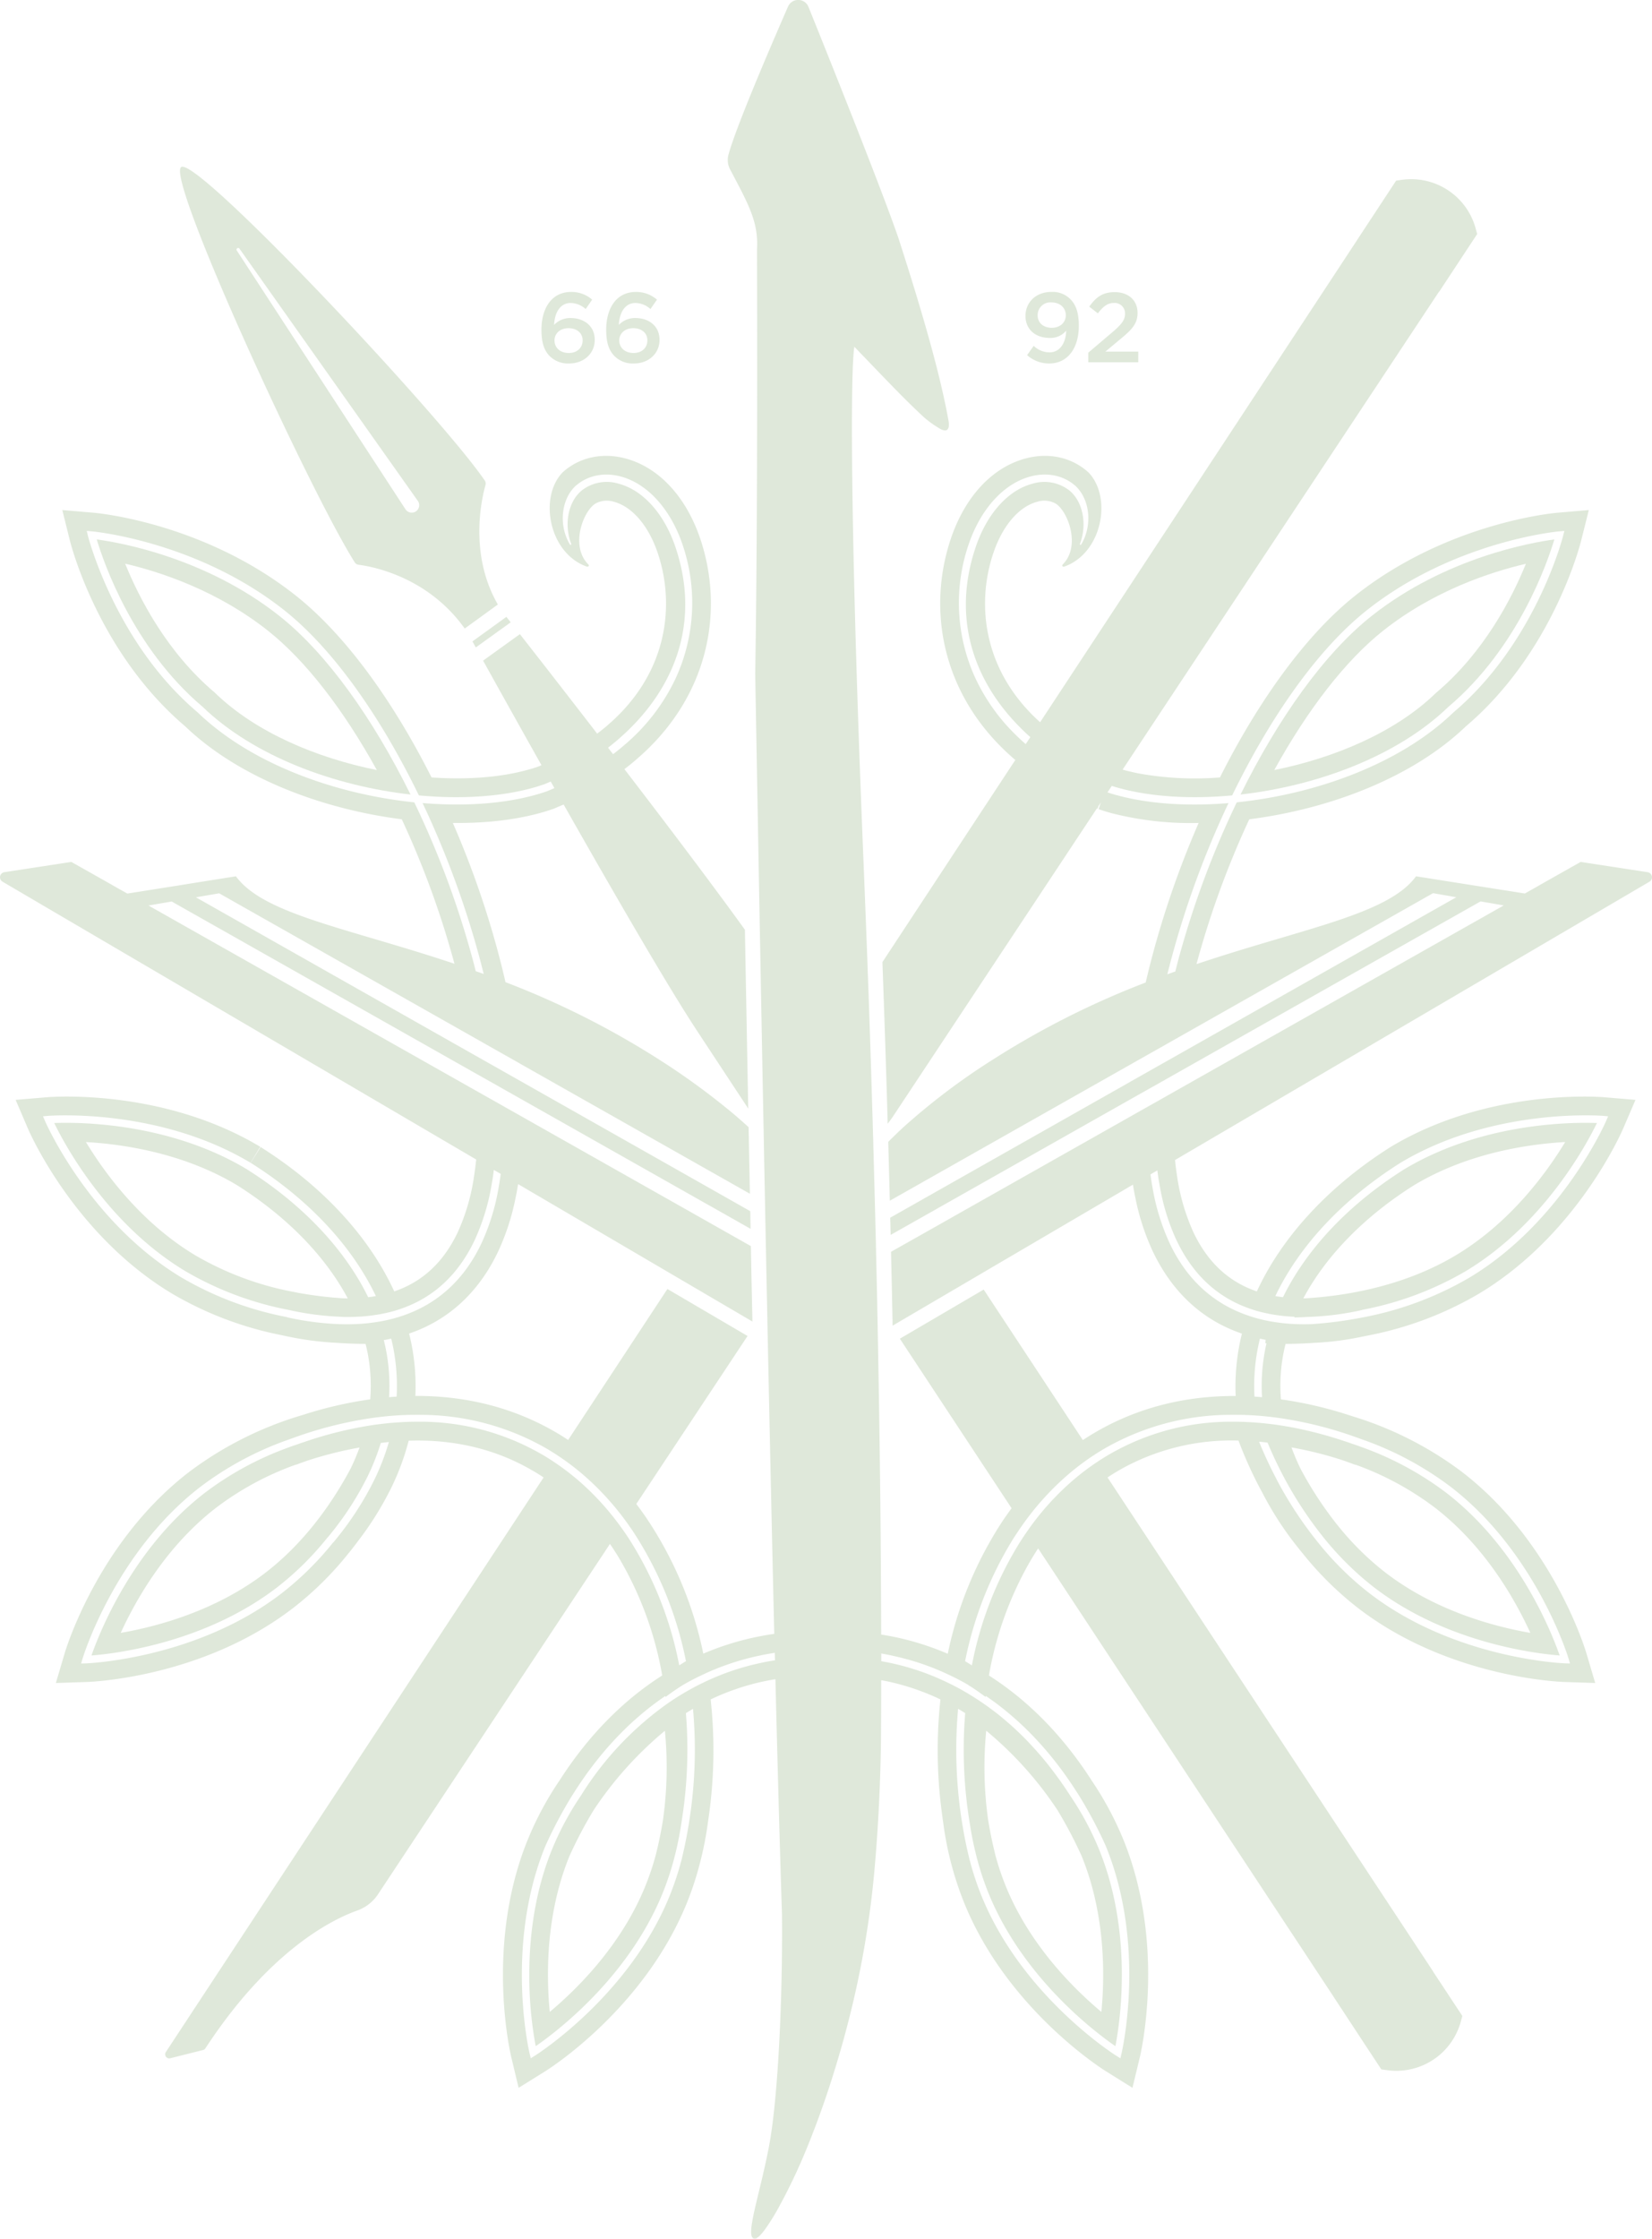
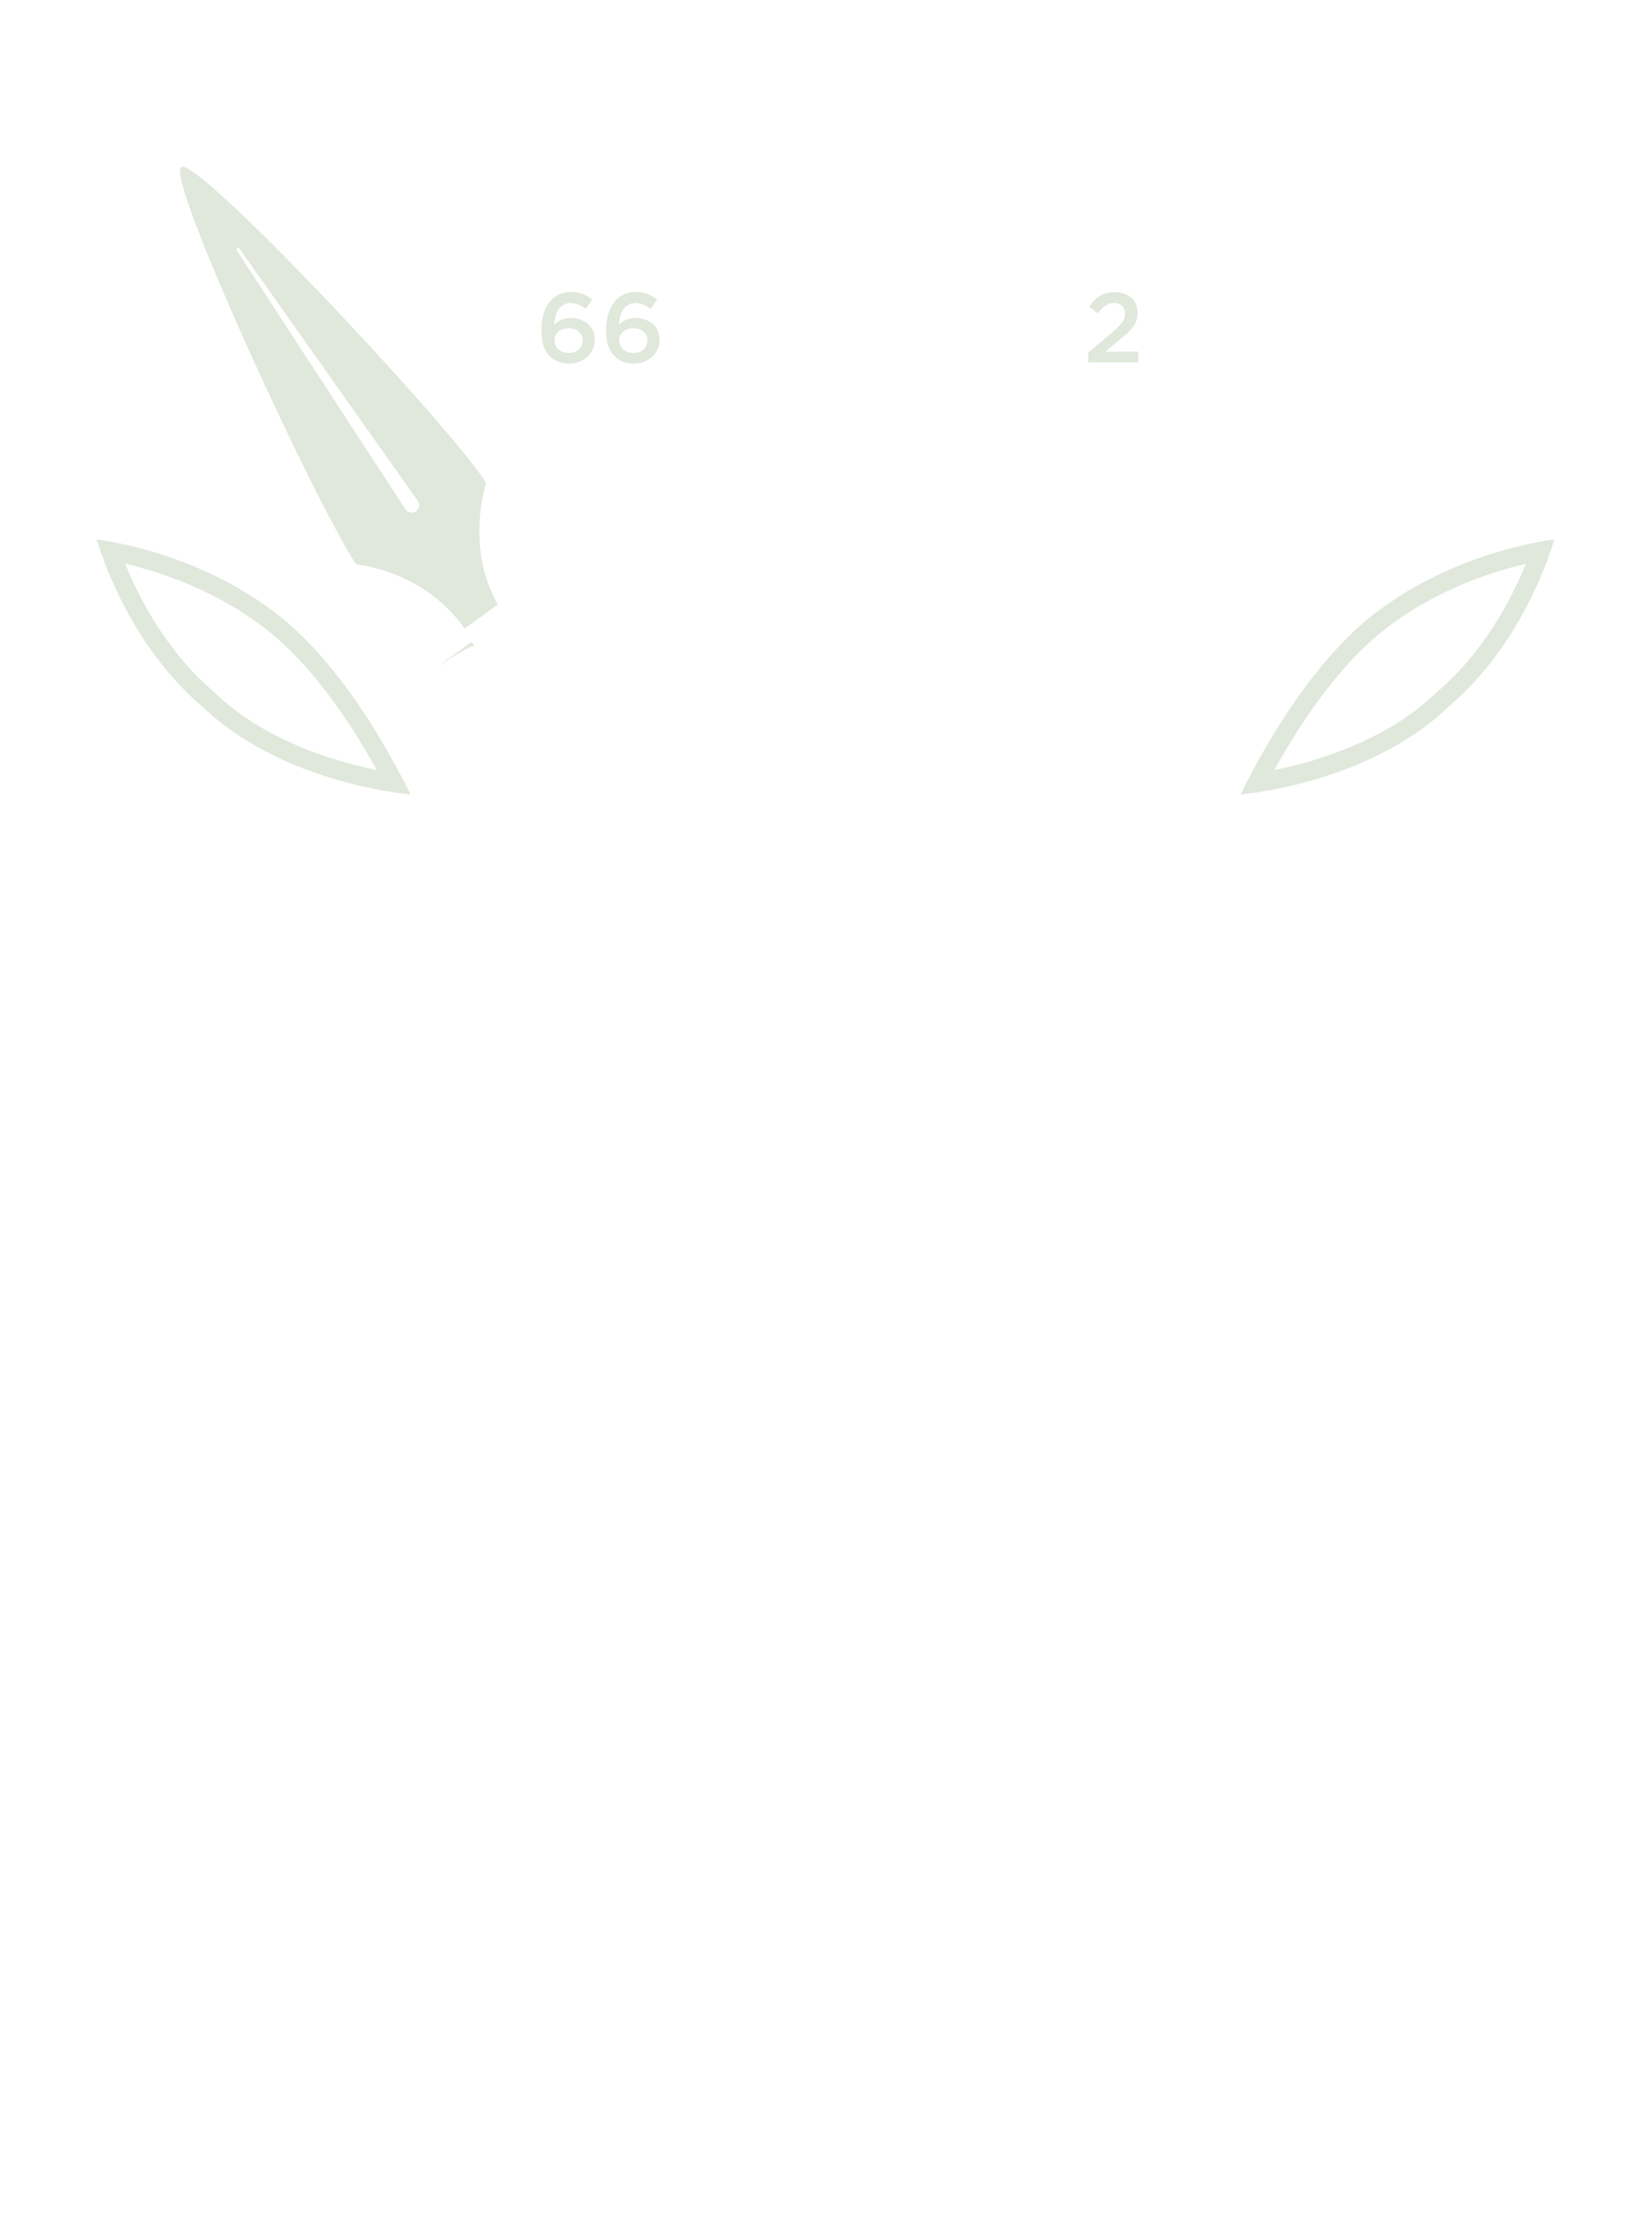
<svg xmlns="http://www.w3.org/2000/svg" width="543.169" height="735.814" viewBox="0 0 543.169 735.814">
  <g opacity="0.189">
    <path d="M463.819,216.132c-7.31.98-35.7,5.875-60.076,25.152-15.6,12.356-30.774,33.761-43.1,58.692,24.9-2.818,51.384-12.456,68.316-28.8C452.071,251.649,461.659,223.374,463.819,216.132ZM424.69,266.773c-13.15,12.695-32.983,21.134-52.953,25.152,10.956-19.851,23.446-36.023,35.818-45.812,16.594-13.134,35.214-19.244,46.911-21.978-4.607,11.343-13.724,29.051-29.405,42.3Z" transform="translate(47.241 -38.839)" fill="#56853c" />
    <path d="M205.039,241.284c-24.374-19.295-52.751-24.172-60.061-25.152,2.145,7.224,11.748,35.517,34.79,55,16.965,16.374,43.467,26.029,68.382,28.847C235.828,275.045,220.652,253.64,205.039,241.284Zm-20.95,25.489-.354-.337c-15.7-13.268-24.812-30.994-29.423-42.337,11.681,2.734,30.249,8.829,46.928,22.013,12.372,9.789,24.864,25.961,35.819,45.812C217.091,287.907,197.258,279.467,184.089,266.773Z" transform="translate(-113.166 -38.839)" fill="#56853c" />
    <path d="M219.46,276.72c4.154.523,22.62,3.782,34.825,20.95l10.9-7.9c-9.654-16.695-5.216-35.229-4.066-39.247a1.747,1.747,0,0,0-.237-1.5c-14.28-20.948-91.424-103.138-99.407-103.138a.719.719,0,0,0-.406.1c-5.231,3.444,42.623,107.24,57.074,129.944A1.708,1.708,0,0,0,219.46,276.72Zm-39.229-103.9,58.594,82.831a2.453,2.453,0,1,1-4,2.837c-.051-.052-55.436-85.01-55.485-85.078C178.982,172.874,179.826,172.232,180.23,172.823Z" transform="translate(-101.492 -91.088)" fill="#56853c" />
-     <path d="M216.916,240.781l11.478-8.255c-.539-.692-1.012-1.3-1.418-1.8l-11.156,8.069C216.14,239.363,216.494,240.021,216.916,240.781Z" transform="translate(-60.477 -27.988)" fill="#56853c" />
+     <path d="M216.916,240.781c-.539-.692-1.012-1.3-1.418-1.8l-11.156,8.069C216.14,239.363,216.494,240.021,216.916,240.781Z" transform="translate(-60.477 -27.988)" fill="#56853c" />
    <path d="M237.91,193c4.778,0,8.44-3.189,8.44-7.765s-3.527-7.174-7.95-7.174a7.223,7.223,0,0,0-5.418,2.262c.185-4.152,2.077-7.207,5.453-7.207a7.55,7.55,0,0,1,4.928,1.991l2.143-3.088a10.28,10.28,0,0,0-6.937-2.532c-6.431,0-9.741,5.418-9.741,12.407,0,4.607,1.031,6.972,2.752,8.726A8.563,8.563,0,0,0,237.91,193Zm-.185-11.6c2.82,0,4.642,1.688,4.642,3.983,0,2.38-1.723,4.169-4.556,4.169-2.854,0-4.694-1.754-4.694-4.134C233.117,183.206,234.889,181.4,237.726,181.4Z" transform="translate(-50.801 -73.534)" fill="#56853c" />
    <path d="M250.134,193c4.76,0,8.44-3.189,8.44-7.765s-3.543-7.174-7.95-7.174a7.3,7.3,0,0,0-5.435,2.262c.2-4.152,2.093-7.207,5.47-7.207a7.552,7.552,0,0,1,4.928,1.991l2.143-3.088a10.325,10.325,0,0,0-6.954-2.532c-6.431,0-9.739,5.418-9.739,12.407,0,4.607,1.046,6.972,2.767,8.726A8.509,8.509,0,0,0,250.134,193Zm-.2-11.6c2.837,0,4.642,1.688,4.642,3.983,0,2.38-1.721,4.169-4.541,4.169-2.853,0-4.71-1.754-4.71-4.134C245.323,183.206,247.112,181.4,249.932,181.4Z" transform="translate(-41.721 -73.534)" fill="#56853c" />
-     <path d="M328.147,184.607a6.7,6.7,0,0,0,5.334-2.4c-.134,4.185-2.143,7.139-5.486,7.139a7.543,7.543,0,0,1-5.2-2.143l-2.176,3.055A10.822,10.822,0,0,0,327.894,193c6.092,0,9.739-5.064,9.739-12.407,0-4.523-1.08-7.022-2.767-8.71a8.155,8.155,0,0,0-6.3-2.4c-5.029,0-8.473,3.409-8.473,7.882C320.1,181.789,323.32,184.607,328.147,184.607Zm.457-11.682c2.886,0,4.743,1.807,4.743,4.222,0,2.244-1.721,4.119-4.609,4.119-2.837,0-4.642-1.69-4.642-4.086A4.175,4.175,0,0,1,328.6,172.925Z" transform="translate(17.081 -73.534)" fill="#56853c" />
    <path d="M348.376,189.069h-10.82l4.677-3.9c4.017-3.274,5.908-5.233,5.908-8.829,0-4.068-2.954-6.82-7.5-6.82-4.068,0-6.211,1.723-8.389,4.778l2.836,2.193c1.756-2.262,3.173-3.409,5.251-3.409a3.41,3.41,0,0,1,3.679,3.545c0,2.042-1.147,3.51-4.253,6.143l-7.835,6.653v3.139h16.442Z" transform="translate(25.885 -73.506)" fill="#56853c" />
-     <path d="M668.466,401.12l-22.012-3.376-11.579,6.532-3.428,1.958-3.358,1.892-3.882-.624-3.9-.609-8.135-1.284h-.017l-7.783-1.233h-.016L592.32,402.47c-9.116,12.56-36.969,17.033-72.181,28.866.253-.945.523-1.89.776-2.835v-.017c.27-.945.541-1.89.828-2.835.928-3.242,1.958-6.517,3.038-9.807a299.149,299.149,0,0,1,12.71-32.108c26.115-3.325,53.511-13.554,71.236-30.57,28.477-24.172,37.524-59.571,37.9-61.072l2.5-9.994-10.281.877c-1.468.119-36.344,3.36-66.457,27.194-15.75,12.459-31.517,33.9-44.546,59.808a104.183,104.183,0,0,1-26.908-1.35c-.877-.187-1.74-.372-2.584-.576-.86-.185-1.688-.4-2.513-.64L599.9,210.289l.052.017,10.3-15.633,2.178-3.29-.522-1.89a21.935,21.935,0,0,0-21.152-16.139,23.467,23.467,0,0,0-3.037.2l-1.925.27h-.018l-6.009,9.15-6.448,9.79h.017L468.721,351.829c-.624-.539-1.231-1.113-1.822-1.7-.607-.574-1.215-1.182-1.772-1.789-15.615-16.475-17-36.7-11.765-52.159,3.022-8.965,8.422-15.244,14.431-16.813a7.645,7.645,0,0,1,5.976.574,4.724,4.724,0,0,1,.49.321c3.965,3.106,7.664,13.943,1.923,19.682a.483.483,0,0,0-.134.574c.185.338.743.119.743.119,12.424-4.508,15.682-22.838,7.8-30.941v-.017h-.016c-5.437-4.895-12.9-6.565-20.51-4.574-10.989,2.87-19.985,12.475-24.68,26.35-7.477,22.13-3.646,49.038,17.488,69.446.591.574,1.2,1.147,1.824,1.688.607.574,1.231,1.13,1.873,1.637l-43.7,66.441q.96,26.384,1.67,50.725c.018.574.033,1.838.051,2.394.22-.2,1.671-2.258,1.671-2.258l67.116-101.349c.068.033.119.051.187.084l.371-.928.017-.017.741-1.114-.759,2.2c.607.2,1.215.4,1.841.607.809.253,1.636.49,2.48.727a105.241,105.241,0,0,0,28.579,3.207c-3.68,8.457-7.055,17.269-10.044,26.3q-3.419,10.381-5.958,20.374c-.253.962-.488,1.907-.708,2.853-.237.98-.472,1.941-.692,2.9a278.453,278.453,0,0,0-49.612,24.932,218.955,218.955,0,0,0-29.777,22.383c-.71.642-1.384,1.283-2.059,1.925-.609.574-1.2,1.147-1.791,1.739q-.732.709-1.418,1.418c.017.321.017.624.035.945.017.607.033,1.2.05,1.807q.228,8.43.439,16.576l8.457-4.778,2.143-1.215,2.143-1.215,66.8-37.794,6.8-3.849,2.55-1.435,6.82-3.866,82.9-46.927h.017l7.631,1.332L514.08,461.113l-6.668,3.765-2.5,1.418-6.668,3.765v.017L434.757,506l-2.143,1.216-2.143,1.2v.016l-11.04,6.246c.051,1.89.1,3.78.152,5.655l13.657-7.714,2.143-1.215,2.145-1.215,60.347-34.115,6.5-3.664,2.466-1.383,6.5-3.681,100.185-56.617h.016l3.815.659,3.8.657-108.3,61.208-6.382,3.613-2.413,1.35-6.33,3.58-57.5,32.493-2.143,1.216-2.145,1.215L419.7,525.883q.277,11.951.507,23.21c0,.354,0,.71.016,1.064l27.229-15.968,4.253-2.5,47.535-27.871c.1.609.2,1.2.3,1.791.051.27.1.539.152.793.119.589.22,1.181.356,1.754.049.27.1.54.152.793A77.346,77.346,0,0,0,505.79,525.8c5.049,10.6,13.86,21.726,29.288,26.974-.505,1.96-.894,3.934-1.215,5.91a71.852,71.852,0,0,0-.844,14.585c-16.813-.068-32.377,3.915-46.067,11.9-.708.406-1.418.828-2.11,1.266-.691.422-1.383.877-2.075,1.334-11.176-16.981-22.181-33.676-32.6-49.476L422.6,554.444c11.682,17.708,24.139,36.614,36.748,55.74-.541.708-1.064,1.418-1.536,2.126-.523.71-1.012,1.435-1.5,2.16A125.941,125.941,0,0,0,438.355,658a91.463,91.463,0,0,0-17-5.418c-1.622-.338-3.242-.642-4.9-.9-.049-26.383-.338-57.729-1-93.06,0-.356,0-.71-.016-1.064,0-.574-.017-1.165-.035-1.756,0-.354-.017-.71-.017-1.064-.016-.574-.016-1.147-.033-1.739v-.659a3.393,3.393,0,0,1-.017-.422c-.033-1.383-.049-2.767-.084-4.169-.033-1.535-.068-3.055-.084-4.607-.1-4.761-.22-9.6-.323-14.517-.016-.929-.049-1.857-.068-2.787l-.049-2.785c-.051-1.873-.1-3.765-.152-5.655-.035-1.857-.085-3.7-.134-5.57q-.154-6.027-.323-12.189c-.033-1.418-.066-2.853-.118-4.286v-.507c-.033-1.165-.068-2.33-.117-3.51a1.071,1.071,0,0,0,0-.237c-.016-1.079-.051-2.176-.084-3.275-.05-1.638-.1-3.275-.136-4.928-.051-1.554-.1-3.107-.154-4.677-.049-1.552-.084-3.106-.132-4.659q-.531-17.52-1.182-35.819c-.051-1.4-.1-2.8-.169-4.22v-.018c-.033-1.4-.084-2.835-.136-4.255q-.581-15.268-1.214-31.01c-4.305-104.69-4.424-161.324-3.04-169.8,8.626,8.912,15.9,16.728,22.957,23.227a35.312,35.312,0,0,0,5.268,3.747c.776.422,1.739.743,2.312.288a1.79,1.79,0,0,0,.523-1.149v-.016a7.587,7.587,0,0,0-.134-2.026c-1.824-10.009-5.571-26.266-16.51-60.043-5.653-16.341-22.383-58.118-29.489-75.725a3.887,3.887,0,0,0-.591-1,4.47,4.47,0,0,0-.389-.406,3.659,3.659,0,0,0-5.756,1.3c-5.807,13.284-17.066,39.465-19.563,48.614a6.664,6.664,0,0,0,.523,4.9c6.262,11.831,9.35,17.42,8.844,26.265q.228,91.231-.589,139.533.759,42.538,1.486,82.426c.033,1.453.049,2.9.084,4.356.033,1.468.051,2.921.084,4.372q.507,27.775,1.013,54.1c.017.539.017,1.064.033,1.585.017.929.033,1.857.053,2.769,0,.237.016.473.016.71v.2c.017,1.1.051,2.194.068,3.275v.167c0,.373.016.743.016,1.132.035,1.536.068,3.09.085,4.626.1,4.692.185,9.334.286,13.943.035,1.906.068,3.8.1,5.706v.016c.051,1.941.084,3.866.117,5.791q.026,1.418.051,2.835c.035.945.05,1.908.068,2.853.119,5.739.22,11.411.354,17.031.018,1.435.051,2.853.084,4.288v.018c0,.826.019,1.653.052,2.481,0,.371,0,.725.016,1.1,0,.237,0,.49.017.725,0,.356,0,.71.017,1.064,0,.356.016.71.016,1.081.017.607.035,1.2.052,1.807,0,.354,0,.725.016,1.079.71,33.946,1.4,65.377,2.077,93.973-1.638.218-3.275.506-4.895.827a91.239,91.239,0,0,0-18.433,5.673,125.025,125.025,0,0,0-18.958-44.953c-.49-.725-1-1.435-1.517-2.145s-1.031-1.4-1.554-2.092l36.579-55.215-26.35-15.446-32.647,49.628c-.675-.455-1.367-.91-2.059-1.332-.692-.44-1.4-.861-2.11-1.266-13.69-7.969-29.253-11.952-46.049-11.884a71.88,71.88,0,0,0-.844-14.585c-.321-1.976-.725-3.95-1.215-5.91,15.429-5.249,24.24-16.357,29.271-26.974a76.854,76.854,0,0,0,5.6-17.014c.066-.255.117-.525.169-.793.119-.576.235-1.165.354-1.756.051-.27.084-.523.134-.794.1-.591.2-1.182.3-1.789l47.535,27.869,2.127,1.249,2.128,1.25,25.253,14.8c-.017-.354-.017-.708-.017-1.079q-.254-11.723-.49-23.717l-13.251-7.495-2.145-1.215L356.1,514.1l-57.511-32.5-6.312-3.562-2.4-1.365-6.414-3.613-107.9-60.988,3.8-.659,3.833-.657,99.761,56.4,6.55,3.679,2.448,1.4,6.466,3.646,60.38,34.131,2.145,1.2,2.143,1.214,10.433,5.91c-.035-1.925-.068-3.866-.1-5.807l-7.58-4.288-2.143-1.215-2.141-1.215-63.5-35.939-6.635-3.747v-.016l-2.5-1.4-6.686-3.781L191.16,409.375l7.629-1.317,82.494,46.674,6.853,3.883,2.534,1.433,6.818,3.849v.018l66.777,37.779,2.145,1.215,2.143,1.215,4.745,2.684c-.068-3.191-.119-6.4-.187-9.622-.035-1.451-.05-2.886-.084-4.338s-.05-2.9-.084-4.354c0,0,.049-.422-.019-.507-.016-1.013-.033-2.025-.049-3.055-1.487-1.367-3.039-2.734-4.677-4.136a235.814,235.814,0,0,0-25.387-18.5,278.948,278.948,0,0,0-49.88-25.034c-.22-.963-.439-1.941-.677-2.9-.22-.945-.455-1.89-.692-2.835a301.926,301.926,0,0,0-15.934-46.59c11.833.152,22.822-1.266,31.838-4.22.218-.068.623-.22.943-.321.152-.05.27-.1.371-.136.338-.134.677-.27,1.013-.422v-.016c.758-.305,1.519-.626,2.262-.947,15.985,28.209,34.049,59.469,43.873,74.393,2.414,3.679,8.036,12.2,15.985,24.273.286.422.556.862.844,1.284,0-.187,0-.371-.016-.558-.356-19.159-.727-38.621-1.083-58.237-10.717-14.855-25.59-34.52-39.617-52.784.658-.49,1.316-1,1.941-1.519.642-.507,1.284-1.048,1.908-1.6,24.273-20.713,28.948-49.342,21.066-72.67-4.71-13.875-13.708-23.48-24.679-26.35-7.613-1.991-15.106-.321-20.526,4.574-7.884,8.1-4.624,26.451,7.8,30.959,0,0,.558.22.727-.119a.465.465,0,0,0-.119-.574c-5.774-5.756-2.042-16.609,1.924-19.682.136-.1.288-.2.422-.288a7.66,7.66,0,0,1,6.044-.607c6.009,1.569,11.411,7.849,14.433,16.813,5.671,16.779,3.561,39.161-16.071,56.278-.608.556-1.231,1.079-1.89,1.6-.626.507-1.283,1.013-1.941,1.521-10.433-13.521-19.682-25.4-25.407-32.7l-12.1,8.71c4.389,7.9,11.277,20.273,19.192,34.35-.387.187-.776.356-1.182.507-.369.134-.741.253-1.112.372-.793.253-1.622.506-2.448.708-8.879,2.448-19.816,3.242-31.4,2.448-12.728-25.253-28.375-46.911-44.68-59.808-30.115-23.834-64.99-27.075-66.458-27.194l-10.264-.877,2.483,9.994c.371,1.5,9.435,36.9,37.9,61.072,17.743,17.016,45.137,27.245,71.235,30.57a295.61,295.61,0,0,1,12.712,32.108q1.619,4.886,3,9.706c.286.945.556,1.89.827,2.818v.017c.27.963.523,1.89.776,2.835C241.091,419.47,213.407,415,204.31,402.47l-12.02,1.908-7.763,1.25h-.019l-8.119,1.283-3.916.624-3.866.607-3.409-1.908-3.426-1.958-11.58-6.532-22.029,3.376a1.687,1.687,0,0,0-.589,3.123l10.3,6.044L140,411.535l143.3,84.013c-.068.624-.134,1.249-.22,1.875-.016.27-.051.523-.084.793-.085.624-.169,1.249-.253,1.855-.035.255-.068.525-.119.778a67.374,67.374,0,0,1-5.4,18.636c-4.644,9.789-11.547,16.255-20.864,19.412-8.238-17.943-23.513-34.588-43.94-47.45l-3.257,5.2c19.023,11.969,33.287,27.313,41.155,43.788-.828.152-1.672.27-2.532.371-7.716-15.783-21.558-30.5-39.923-42.065l.338-.574-.354.556c-25.895-15.53-55.79-15.462-63.285-15.158,3.275,6.752,17.286,33.17,43.179,48.717a107.225,107.225,0,0,0,33.93,12.711c.033,0,.051.017.085.017a93.214,93.214,0,0,0,16.592,2.211h.169a1.938,1.938,0,0,0,.3.016,1.11,1.11,0,0,0,.237.017,1.383,1.383,0,0,0,.27.018.5.5,0,0,0,.152.016c1.536.035,3.022.017,4.49-.05a50.638,50.638,0,0,0,6.347-.624c.827-.1,1.62-.253,2.413-.422a.062.062,0,0,0,.051-.017,41.413,41.413,0,0,0,5.941-1.62c10.668-3.712,18.721-11.207,24.053-22.434a71.608,71.608,0,0,0,5.538-17.926c.05-.255.1-.525.134-.778q.178-.91.3-1.822c.052-.27.085-.523.118-.793.1-.609.169-1.215.237-1.84l2.263,1.317c-.068.625-.153,1.231-.255,1.84-.033.27-.084.523-.118.793-.1.607-.2,1.2-.3,1.807-.051.253-.1.523-.136.776A72.172,72.172,0,0,1,285,523.165c-5.572,11.749-14.179,19.649-25.508,23.6a49.543,49.543,0,0,1-5.908,1.655c-.22.05-.438.085-.658.134-.591.119-1.182.22-1.772.321a61.72,61.72,0,0,1-6.279.71c-1.352.084-2.719.119-4.121.119-.758,0-1.519-.017-2.295-.035h-.068a95.231,95.231,0,0,1-17.268-2.262l.017-.033v-.017a109.263,109.263,0,0,1-34.656-12.981c-30.434-18.249-44.8-51.131-44.935-51.452l-.675-1.569,1.688-.152c.354-.017,36.141-2.819,66.558,15.429l3.174-5.268c-32.122-19.26-68.7-16.407-70.237-16.273l-10.18.861,4.018,9.385c.608,1.419,15.31,35.044,47.416,54.3a114.878,114.878,0,0,0,36.5,13.741v.017c.286.066.556.119.844.169a.332.332,0,0,0,.119.033,102.8,102.8,0,0,0,16.813,2.211h.051c3.6.253,6.734.338,9.249.338h.035q.633,2.43,1.013,4.862a56.4,56.4,0,0,1,.523,13.368,131.409,131.409,0,0,0-22.114,5.116,2.037,2.037,0,0,0-.3.084,116.773,116.773,0,0,0-37.271,18.77C159.1,621.222,148.436,656.334,148,657.818l-2.9,9.791,10.212-.338c1.536-.051,38.2-1.468,67.86-24.357a107.211,107.211,0,0,0,17.875-17.589c.457-.558.928-1.114,1.369-1.688.658-.844,1.315-1.705,1.939-2.549a105.14,105.14,0,0,0,10.5-16.594c.019-.033.035-.051.05-.084a82.049,82.049,0,0,0,6.2-16.442c.422-.017.861-.033,1.283-.033,14.281-.27,27.346,2.919,38.891,9.537.727.406,1.419.811,2.129,1.25.692.438,1.383.877,2.058,1.332l-124.2,188.84a1.355,1.355,0,0,0,1.114,2.094,1.293,1.293,0,0,0,.338-.05l10.77-2.7a1.264,1.264,0,0,0,.793-.574c21.016-32.124,41.575-42.319,50-45.307a13.652,13.652,0,0,0,6.736-5.3L327.282,621.9c.507.725,1,1.468,1.468,2.211.49.743.98,1.5,1.435,2.279a114.444,114.444,0,0,1,14.281,38.74c-12.88,8.187-24.224,19.717-33.559,34.2a3.048,3.048,0,0,0-.2.305,105.731,105.731,0,0,0-10.213,18.888c0,.033-.017.05-.033.085-.035.084-.068.15-.1.235-14.2,34.656-5.857,70.391-5.486,71.894l2.379,9.926,8.679-5.4c1.315-.811,32.324-20.409,46.52-55.065A103.249,103.249,0,0,0,356.7,727.45a110.75,110.75,0,0,0,2.82-14.2c.049-.27.084-.541.117-.828a154.516,154.516,0,0,0,.76-39.414,78.864,78.864,0,0,1,16.39-5.706c1.672-.371,3.31-.692,4.9-.945.725,29.117,1.434,55.046,2.161,77.413.235,27.042-1.249,60.313-4.305,76.281-3.038,15.987-8.086,29.9-4.726,30.216.422.035.962-.286,1.636-.928a12.987,12.987,0,0,0,1-1.1l.018-.016c.235-.3.49-.609.741-.963a70.184,70.184,0,0,0,5.031-8.187c.507-.928,1.03-1.923,1.57-2.954.356-.692.727-1.4,1.083-2.127s.724-1.468,1.1-2.244c.187-.371.371-.76.558-1.147.37-.794.76-1.587,1.13-2.4q.1-.2.2-.455c.218-.49.488-1.1.811-1.806.167-.371.354-.776.539-1.215.084-.22.187-.44.286-.677.119-.286.255-.59.389-.91.27-.624.558-1.3.844-2.009l.455-1.114c.373-.912.76-1.874,1.166-2.9.4-1.046.827-2.127,1.266-3.275.152-.389.3-.776.438-1.165.457-1.2.912-2.431,1.369-3.73.168-.439.319-.879.471-1.318.321-.893.642-1.8.962-2.75q.735-2.1,1.47-4.356c1.484-4.523,3-9.5,4.506-14.853.658-2.382,1.317-4.846,1.958-7.378a310.809,310.809,0,0,0,8.271-47.366q2-21.446,2.312-44.463.052-9.218.068-19.785c1.6.288,3.242.642,4.9,1.064a78,78,0,0,1,14.583,5.268,155.042,155.042,0,0,0,.677,38.79c.05.49.117.98.2,1.453a108.163,108.163,0,0,0,7.055,26.939c14.214,34.656,45.223,54.254,46.539,55.065l8.659,5.4,2.4-9.926c.37-1.5,8.71-37.238-5.486-71.894-.035-.085-.068-.152-.1-.235-.017-.035-.033-.052-.033-.085a107.434,107.434,0,0,0-10.178-18.838c-.017-.017-.017-.035-.033-.05-9.387-14.636-20.814-26.249-33.761-34.487a114.516,114.516,0,0,1,13.335-37.154c.457-.793.929-1.569,1.4-2.345.474-.76.947-1.521,1.453-2.263,37.726,57.242,75.573,114.635,97.011,147.146h-.016l3.376,5.132,6.429,9.791,6.028,9.148,1.941.27a22.758,22.758,0,0,0,3.039.2,21.947,21.947,0,0,0,21.15-16.137l.506-1.89h.017l-2.178-3.292-7.561-11.462.033-.017C576.1,729.307,533,663.93,490.886,600.054c.675-.455,1.367-.894,2.059-1.332.692-.422,1.4-.844,2.11-1.25a74.33,74.33,0,0,1,38.893-9.537,133.31,133.31,0,0,0,7.645,16.778,4.923,4.923,0,0,1,.239.439,107.608,107.608,0,0,0,12.1,18.484.888.888,0,0,1,.1.134c.422.523.844,1.03,1.266,1.554a108.55,108.55,0,0,0,17.875,17.589c29.66,22.889,66.307,24.306,67.86,24.357l10.2.338-2.9-9.791c-.439-1.484-11.108-36.6-40.748-59.469a115.805,115.805,0,0,0-35.871-18.315c-.406-.134-.811-.268-1.217-.387a131.172,131.172,0,0,0-22.6-5.268,56.313,56.313,0,0,1,.521-13.368q.382-2.433,1.015-4.862h.033c2.514,0,5.655-.085,9.251-.338h.016a96.872,96.872,0,0,0,15.868-2.026l.758-.152c.389-.066.776-.152,1.167-.235a114.646,114.646,0,0,0,36.5-13.758c32.124-19.26,46.808-52.885,47.417-54.3l4.033-9.385-10.178-.861c-1.552-.134-38.115-2.987-70.239,16.273-20.407,12.864-35.821,29.592-44.076,47.535-9.3-3.156-16.2-9.622-20.847-19.412a68.011,68.011,0,0,1-5.385-18.466c-.033-.255-.084-.508-.117-.778-.085-.607-.171-1.231-.255-1.857-.033-.268-.068-.523-.1-.793-.068-.624-.136-1.231-.2-1.873L656.65,411.535l2.126-1.248,10.3-6.044A1.69,1.69,0,0,0,668.466,401.12Zm-204.486-42.1c-.626-.54-1.25-1.1-1.84-1.655v-.017c-.626-.556-1.217-1.147-1.806-1.721A63.782,63.782,0,0,1,447.368,337.2a59.188,59.188,0,0,1-2.16-43.77c3.966-11.717,11.6-20.088,20.407-22.385,5.387-1.4,10.618-.371,14.451,2.888a1.4,1.4,0,0,1,.321.253.251.251,0,0,1,.066.084c4.8,4.591,5.42,13.117,1.773,19.126-.2.338-.507.085-.4-.22,2.262-5.959,1.215-13.15-3-17.1l-.068-.068a5.348,5.348,0,0,0-.473-.387,13.4,13.4,0,0,0-12.035-2.2c-8.018,2.094-15.007,9.859-18.7,20.8-8.035,23.735-.338,44.21,14.332,59.065.589.609,1.18,1.2,1.788,1.756.608.591,1.217,1.147,1.84,1.688Zm50.691,69.006q-.405,1.418-.76,2.836c-.253.962-.505,1.925-.743,2.886-.877.305-1.739.626-2.616.945.235-.961.473-1.924.743-2.886v-.017c.22-.945.471-1.873.741-2.818a303.7,303.7,0,0,1,18.62-50.557c-12.644,1.046-24.73.354-34.823-2.11-.863-.2-1.688-.438-2.516-.658-.844-.237-1.655-.49-2.448-.76l1.418-2.127c.8.255,1.6.507,2.448.725.828.22,1.672.44,2.532.642,10.061,2.347,22.08,2.921,34.605,1.756,12.592-25.895,28.223-48.159,44.326-60.9,28.68-22.686,62.83-25.86,63.166-25.878l1.723-.152-.422,1.672c-.084.337-8.981,35.093-36.073,58C587,365.6,559.234,375.5,533.373,378.163A300.459,300.459,0,0,0,514.671,428.028ZM328.566,358.666c.642-.506,1.266-1.029,1.888-1.6,17.22-15.056,27.077-37.034,18.35-62.845-3.7-10.937-10.686-18.7-18.7-20.8a13.422,13.422,0,0,0-12.051,2.2c-.152.119-.3.253-.455.387a.255.255,0,0,0-.068.068c-4.22,3.95-5.266,11.141-3,17.1.1.305-.2.558-.406.22-3.662-6.009-3.022-14.55,1.756-19.141.016-.017.051-.035.068-.068a3.506,3.506,0,0,1,.321-.253c3.831-3.242,9.064-4.288,14.465-2.888,8.813,2.3,16.442,10.668,20.409,22.385a59.28,59.28,0,0,1-2.159,43.77,64.691,64.691,0,0,1-16.848,22.029c-.624.539-1.266,1.079-1.908,1.6-.624.507-1.266,1.013-1.923,1.5-.556-.71-1.114-1.418-1.639-2.127C327.3,359.713,327.941,359.207,328.566,358.666Zm-65.614,19.5c-25.86-2.668-53.63-12.576-71.25-29.592-27.06-22.856-35.939-57.612-36.04-57.949l-.406-1.672,1.705.152c.356.018,34.486,3.191,63.184,25.878,16.1,12.745,31.735,35.01,44.311,60.9,14.28,1.334,27.886.389,38.689-2.836.811-.253,1.62-.507,2.4-.778v.017c.017,0,.035-.017.052-.017.741-.3,1.486-.624,2.209-.943.406.708.813,1.433,1.217,2.159-.743.321-1.5.642-2.263.963l-.251.1c-.017,0-.017,0-.035.017-.017,0-.05.017-.068.017-.642.22-1.367.473-2.024.657-10.787,3.31-24.392,4.356-38.708,3.158a304,304,0,0,1,18.62,50.454c.255.945.506,1.89.743,2.836.253.962.49,1.925.743,2.887-.877-.321-1.756-.624-2.633-.929-.22-.962-.473-1.923-.727-2.886-.251-.945-.505-1.89-.776-2.835A298.372,298.372,0,0,0,262.951,378.163ZM239.757,541.176a.455.455,0,0,1-.152-.017,3.437,3.437,0,0,1-.4-.016h-.05a126.132,126.132,0,0,1-14.247-1.756,2.886,2.886,0,0,1-.49-.1c-.473-.085-.947-.185-1.435-.288v.017a101.11,101.11,0,0,1-32.073-12c-17.706-10.633-29.572-26.737-35.92-37.2,12.17.692,31.92,3.561,49.577,14.112.05.033.084.05.134.084,16.442,10.383,29,23.346,36.378,37.188C240.634,541.193,240.2,541.193,239.757,541.176Zm13.692,13.64c.64-.119,1.282-.253,1.906-.389q.659,2.608,1.064,5.216a64.665,64.665,0,0,1,.725,13.842c-.828.051-1.653.1-2.481.187a61.51,61.51,0,0,0-.675-13.64c-.22-1.35-.473-2.717-.811-4.068q-.1-.531-.253-1.064A5.228,5.228,0,0,0,253.449,554.816ZM333.9,620.767c-.471-.76-.978-1.5-1.466-2.229-.507-.725-1-1.451-1.521-2.143a88.505,88.505,0,0,0-13.031-14.5,81.764,81.764,0,0,0-9.048-6.97c-.675-.457-1.365-.9-2.058-1.334s-1.4-.862-2.129-1.266a79.73,79.73,0,0,0-40.208-10.6c-.659,0-1.334,0-2.026.017-1.451.018-2.936.084-4.438.185-.626.035-1.25.068-1.875.136-.844.051-1.688.136-2.549.237-2.11.218-4.288.506-6.5.893a128.532,128.532,0,0,0-20.679,5.336c-.659.2-1.3.438-1.958.675-.844.286-1.739.574-2.6.894v.016a103.937,103.937,0,0,0-27.8,15.042c-23.9,18.449-34.739,46.32-37.205,53.408,7.495-.574,37.188-4,61.107-22.449a98.5,98.5,0,0,0,16.475-16.29l.017.016a100.536,100.536,0,0,0,12.879-19.513c.134-.237.253-.473.372-.725a77.072,77.072,0,0,0,4.286-10.888c.305-.05.608-.084.912-.118.593-.066,1.165-.134,1.739-.2a77.189,77.189,0,0,1-4.556,11.952,3.863,3.863,0,0,0-.187.387,103.1,103.1,0,0,1-13.537,20.679l-.017-.017h-.018a101.069,101.069,0,0,1-16.862,16.662c-28.106,21.691-63.942,23.075-64.315,23.093l-1.7.049.488-1.635c.1-.338,10.534-34.673,38.623-56.347a105.918,105.918,0,0,1,28.444-15.378v.016c.3-.119.607-.236.912-.337.486-.187,1-.372,1.5-.541a3.086,3.086,0,0,1,.372-.134,129.621,129.621,0,0,1,23.834-6.112c2.145-.336,4.288-.607,6.4-.809.844-.085,1.688-.152,2.532-.22,2.11-.136,4.2-.237,6.264-.237.792-.017,1.57-.017,2.345,0A83.352,83.352,0,0,1,306,590.3c.71.4,1.418.827,2.11,1.266.692.422,1.384.862,2.059,1.317a81.76,81.76,0,0,1,9.336,7.174,91.21,91.21,0,0,1,12.862,14.163c.523.71,1.029,1.417,1.519,2.145.523.725,1.013,1.451,1.486,2.194a120.361,120.361,0,0,1,16.9,41.863l-2.211,1.384A118.688,118.688,0,0,0,333.9,620.767Zm-88.956-30.553a71.164,71.164,0,0,1-2.954,6.972c-.019.033-.035.066-.052.1-5.655,10.567-14.635,23.8-27.785,33.964-16.339,12.609-35.667,17.791-47.722,19.884,5.1-11.123,14.991-28.511,31.348-41.12a97.582,97.582,0,0,1,26.2-14.163l.016.051c1.35-.507,2.7-1,4.033-1.453.136-.051.255-.084.371-.117A125.408,125.408,0,0,1,244.942,590.214Zm131.7,70.846a81.7,81.7,0,0,0-17.047,5.655c-.609.27-1.217.556-1.808.861-1.332.624-2.65,1.317-3.95,2.042-.556.3-1.114.607-1.671.945-.219.119-.422.237-.626.371-1.939,1.132-3.849,2.363-5.7,3.679a105.033,105.033,0,0,0-28.089,29.981,97.7,97.7,0,0,0-9.4,17.42c-.017.033-.033.084-.052.119-5.908,14.449-7.545,29.337-7.545,41.355a127.376,127.376,0,0,0,2.11,23.482c6.2-4.255,30.183-22.1,41.645-50.05a93.5,93.5,0,0,0,3.849-11.53,104.274,104.274,0,0,0,2.329-11.242c.084-.473.152-.945.22-1.435a147.932,147.932,0,0,0,1.35-35.2c.321-.2.659-.4.978-.607.457-.27.9-.54,1.351-.811a149.923,149.923,0,0,1-1.248,36.985c-.068.49-.134,1-.237,1.5q-.91,5.5-2.246,10.973c-.031.134-.066.286-.1.422a96.347,96.347,0,0,1-3.967,11.884c-13.471,32.832-43.788,51.99-44.091,52.177l-1.453.91-.4-1.653c-.085-.356-8.238-35.3,5.216-68.129,0-.017.017-.017.017-.033l2.227,1-2.227-1.013c.033-.068.049-.119.084-.187a145.224,145.224,0,0,1,8.541-16.1c.2-.321.406-.642.624-.978,8.441-13.387,18.637-24.156,30.183-31.989.018.119.035.237.051.338,2.787-2.077,4.523-3.174,4.591-3.224l1.03-.642.236-.152a.456.456,0,0,1,.169-.1c.626-.354,1.248-.708,1.873-1.046,1.232-.659,2.483-1.3,3.749-1.89.657-.321,1.315-.624,1.991-.929a84.42,84.42,0,0,1,17.387-5.638c1.62-.354,3.24-.642,4.895-.894.017.827.033,1.637.068,2.464C379.881,660.4,378.261,660.688,376.64,661.06Zm-31.8,50.691c-.052.472-.136.928-.2,1.385-.607,3.6-1.35,7.207-2.244,10.787a87.834,87.834,0,0,1-3.58,10.668c-7.831,19.108-21.959,33.271-31.328,41.12-.339-3.51-.591-7.681-.591-12.288,0-11.293,1.519-25.236,7-38.757.033-.085.068-.152.1-.237a141.37,141.37,0,0,1,7.85-14.922.361.361,0,0,0,.051-.085,119.939,119.939,0,0,1,23.447-26.113A123.96,123.96,0,0,1,344.838,711.751Zm135.986-8.22c.085.134.171.253.255.387a142.014,142.014,0,0,1,9.132,17.051c.016.05.051.1.068.152v.017c0,.016.016.016.016.033,13.453,32.831,5.283,67.773,5.2,68.129l-.389,1.653-1.451-.91c-.3-.187-30.638-19.345-44.091-52.177a92.825,92.825,0,0,1-3.95-11.884h-.019c-.033-.136-.066-.288-.1-.422q-1.292-5.218-2.178-10.466c-.033-.169-.052-.338-.085-.507a151.114,151.114,0,0,1-1.484-38.5c.455.27.91.541,1.365.828.323.185.642.387.964.607a148.558,148.558,0,0,0,1.653,37.086v.035c.44,2.785,1,5.638,1.705,8.506.136.54.253,1.064.387,1.6.052.22.1.422.152.642h.019a93.2,93.2,0,0,0,3.847,11.53c11.446,27.952,35.449,45.795,41.627,50.05,1.435-7.376,6.011-36.884-5.435-64.821v-.016c-.016-.035-.035-.085-.051-.119a97.043,97.043,0,0,0-9.317-17.3.86.86,0,0,1-.085-.136c-.607-.945-1.233-1.89-1.873-2.818-.22-.356-.457-.694-.71-1.031-.422-.624-.861-1.249-1.317-1.857q-.986-1.392-2.026-2.734c-.3-.4-.607-.811-.928-1.2q-2.812-3.57-5.842-6.82c-.541-.591-1.1-1.182-1.671-1.756v-.018l-.1-.1a.541.541,0,0,0-.134-.118c-.356-.4-.76-.794-1.166-1.181-.422-.422-.844-.844-1.282-1.233-.558-.556-1.114-1.079-1.688-1.587q-1.039-.963-2.128-1.873c-.354-.321-.727-.642-1.114-.947-1.35-1.147-2.734-2.227-4.152-3.257-.642-.488-1.284-.962-1.943-1.4q-2.809-1.975-5.721-3.7c-.2-.119-.406-.253-.609-.356-.556-.336-1.114-.657-1.688-.961-1.3-.727-2.6-1.4-3.932-2.026-.591-.3-1.2-.591-1.806-.862a81.27,81.27,0,0,0-15.379-5.3c-1.62-.389-3.257-.725-4.894-1v-2.534c1.637.288,3.275.609,4.894,1a83.852,83.852,0,0,1,15.8,5.284l1.976.91v.017c1.266.591,2.5,1.215,3.73,1.875.776.422,1.519.844,2.279,1.282,0,.018-.018.035,0,.051l1.046.642c.068.051,1.807,1.147,4.591,3.224l.051-.354C462.291,679.627,472.419,690.28,480.824,703.531Zm-29.117,9.57c-.068-.438-.152-.877-.2-1.332A124.356,124.356,0,0,1,451,683.291a118.985,118.985,0,0,1,23.448,26.13,1.441,1.441,0,0,1,.1.169,142.609,142.609,0,0,1,7.8,14.838c.033.085.068.152.1.237,7.716,19.04,7.58,38.926,6.417,51.045-9.371-7.849-23.516-22.011-31.348-41.12a87.512,87.512,0,0,1-3.578-10.668h.016Q452.612,718.529,451.707,713.1Zm97.044-132.375a128.709,128.709,0,0,1,23.851,6.112c.2.066.406.134.609.218.726.253,1.453.523,2.178.793v-.016a106.606,106.606,0,0,1,28.427,15.378c28.106,21.673,38.537,56.008,38.638,56.347l.473,1.635-1.688-.049c-.371-.017-36.209-1.4-64.314-23.093a100.573,100.573,0,0,1-16.864-16.677,127.687,127.687,0,0,1-13.572-20.646c-.05-.117-.119-.218-.167-.337v-.017c0-.016-.019-.016-.019-.033-2.464-4.693-4.3-8.846-5.6-12.035.336.016.675.051,1.029.084.574.068,1.165.136,1.756.2,1.266,3.039,2.97,6.82,5.183,11.007a.508.508,0,0,1,.084.169,127.949,127.949,0,0,0,13.185,20.069,99.82,99.82,0,0,0,16.491,16.275c23.919,18.449,53.612,21.875,61.107,22.449-2.464-7.088-13.3-34.959-37.2-53.408a103.991,103.991,0,0,0-27.8-15.042c-1-.37-1.993-.725-2.973-1.046-.253-.084-.49-.167-.741-.253-.457-.169-.9-.321-1.351-.472l-1.215-.4q-6.23-2.051-12.02-3.36c-.708-.167-1.418-.321-2.11-.472-1.637-.354-3.24-.657-4.827-.912-2.211-.387-4.389-.675-6.5-.893-.861-.1-1.705-.187-2.549-.237-.624-.068-1.249-.1-1.873-.136-1.5-.1-2.989-.167-4.44-.185-.692-.017-1.367-.017-2.024-.017a79.643,79.643,0,0,0-40.227,10.618c-.727.406-1.418.828-2.11,1.25-.692.438-1.384.877-2.059,1.334a81.723,81.723,0,0,0-9.047,6.97A89.1,89.1,0,0,0,464.4,617.846c-.507.725-1,1.453-1.486,2.2s-.98,1.5-1.437,2.262a118.869,118.869,0,0,0-15.192,39.5l-2.227-1.384a121.594,121.594,0,0,1,15.917-40.377q.735-1.14,1.47-2.228c.488-.743,1-1.468,1.5-2.178a91.432,91.432,0,0,1,13.875-15.581,81.74,81.74,0,0,1,9.334-7.174c.677-.455,1.369-.894,2.059-1.317q1.067-.659,2.129-1.266a83.336,83.336,0,0,1,40.883-10.838c.776-.017,1.554-.017,2.345,0,2.061,0,4.154.1,6.264.237.844.068,1.688.134,2.532.22Q545.535,580.221,548.751,580.726Zm2.616,9.453a123.68,123.68,0,0,1,15.532,3.8,3.818,3.818,0,0,1,.389.119c1.669.556,3.357,1.165,5.064,1.807l.016-.068a97.968,97.968,0,0,1,26.2,14.18c16.356,12.609,26.249,30,31.33,41.12-12.036-2.093-31.363-7.275-47.722-19.884a93.453,93.453,0,0,1-15.513-15.328c-.1-.136-.218-.27-.321-.389l-.033-.033c-.051-.051-.084-.119-.134-.169-.018-.033-.053-.05-.068-.084-.018-.017-.035-.035-.035-.052A120.693,120.693,0,0,1,554.408,597.3c-.035-.084-.086-.152-.119-.235a1.222,1.222,0,0,0-.068-.136C553.142,594.687,552.195,592.425,551.366,590.179Zm-8.22-34.216c-.319,1.352-.574,2.719-.794,4.068a61.525,61.525,0,0,0-.673,13.64c-.844-.085-1.672-.136-2.483-.187a64.567,64.567,0,0,1,.727-13.842q.429-2.608,1.064-5.216H541c.609.136,1.25.27,1.874.389l-.1,1.114C542.843,555.93,542.962,555.945,543.146,555.963Zm-29.574-33.845q8,16.84,24.038,22.434a41.226,41.226,0,0,0,5.958,1.62.061.061,0,0,0,.035.017c.793.169,1.585.321,2.413.439h.016a54.221,54.221,0,0,0,6.349.607c-.035.068-.068.152-.1.237,1.369-.033,2.854-.085,4.457-.187h.119a93.9,93.9,0,0,0,17.827-2.295l-.018-.033a106.747,106.747,0,0,0,33.929-12.677c25.91-15.547,39.923-41.965,43.2-48.717-7.493-.286-37.372-.372-63.285,15.158h-.016l-.017.017c-18.365,11.563-32.19,26.3-39.906,42.065-.86-.1-1.688-.22-2.513-.371,7.847-16.472,22.153-31.848,41.174-43.816,30.43-18.235,66.183-15.434,66.539-15.417l1.7.152-.675,1.569c-.134.321-14.5,33.2-44.935,51.452a109.737,109.737,0,0,1-34.656,13h-.016a135.447,135.447,0,0,1-17.251,2.295h-.053c-.776.018-1.536.035-2.295.035-1.4,0-2.785-.035-4.134-.119a61.318,61.318,0,0,1-6.265-.71c-.589-.1-1.181-.2-1.772-.321l-.016-.016c-.22-.033-.422-.068-.642-.119a48.052,48.052,0,0,1-5.925-1.671c-11.326-3.934-19.919-11.833-25.49-23.583a72.864,72.864,0,0,1-5.519-17.5c-.051-.253-.084-.523-.134-.778-.119-.607-.22-1.215-.323-1.822-.031-.253-.066-.523-.117-.776-.085-.609-.169-1.215-.253-1.841l2.262-1.317c.068.626.152,1.215.253,1.824v.016c.017.272.068.525.1.778v.016c.1.609.2,1.216.321,1.807a5.586,5.586,0,0,0,.136.778A70.357,70.357,0,0,0,513.572,522.118Zm41.68,19.075c7.393-13.859,19.95-26.823,36.392-37.188,17.69-10.618,37.491-13.5,49.713-14.2-6.347,10.466-18.214,26.57-35.922,37.2-17.438,10.451-36.9,13.4-49.155,14.146a4.485,4.485,0,0,1-.474.017C555.621,541.193,555.436,541.193,555.252,541.193Z" transform="translate(-126.735 -114.459)" fill="#56853c" />
  </g>
</svg>